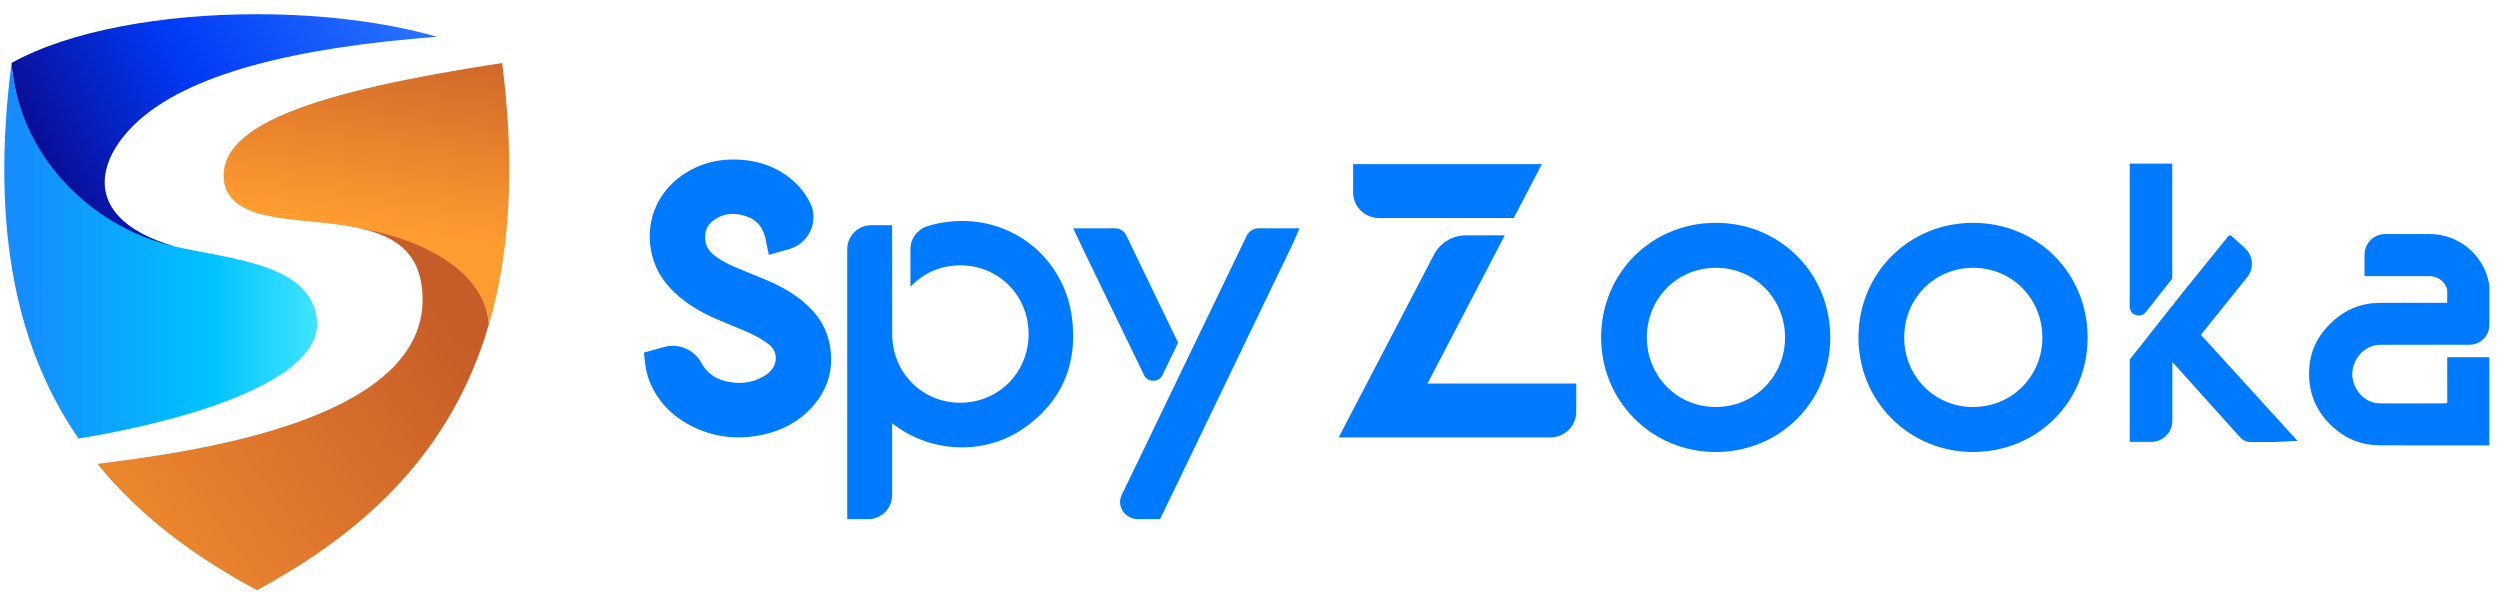
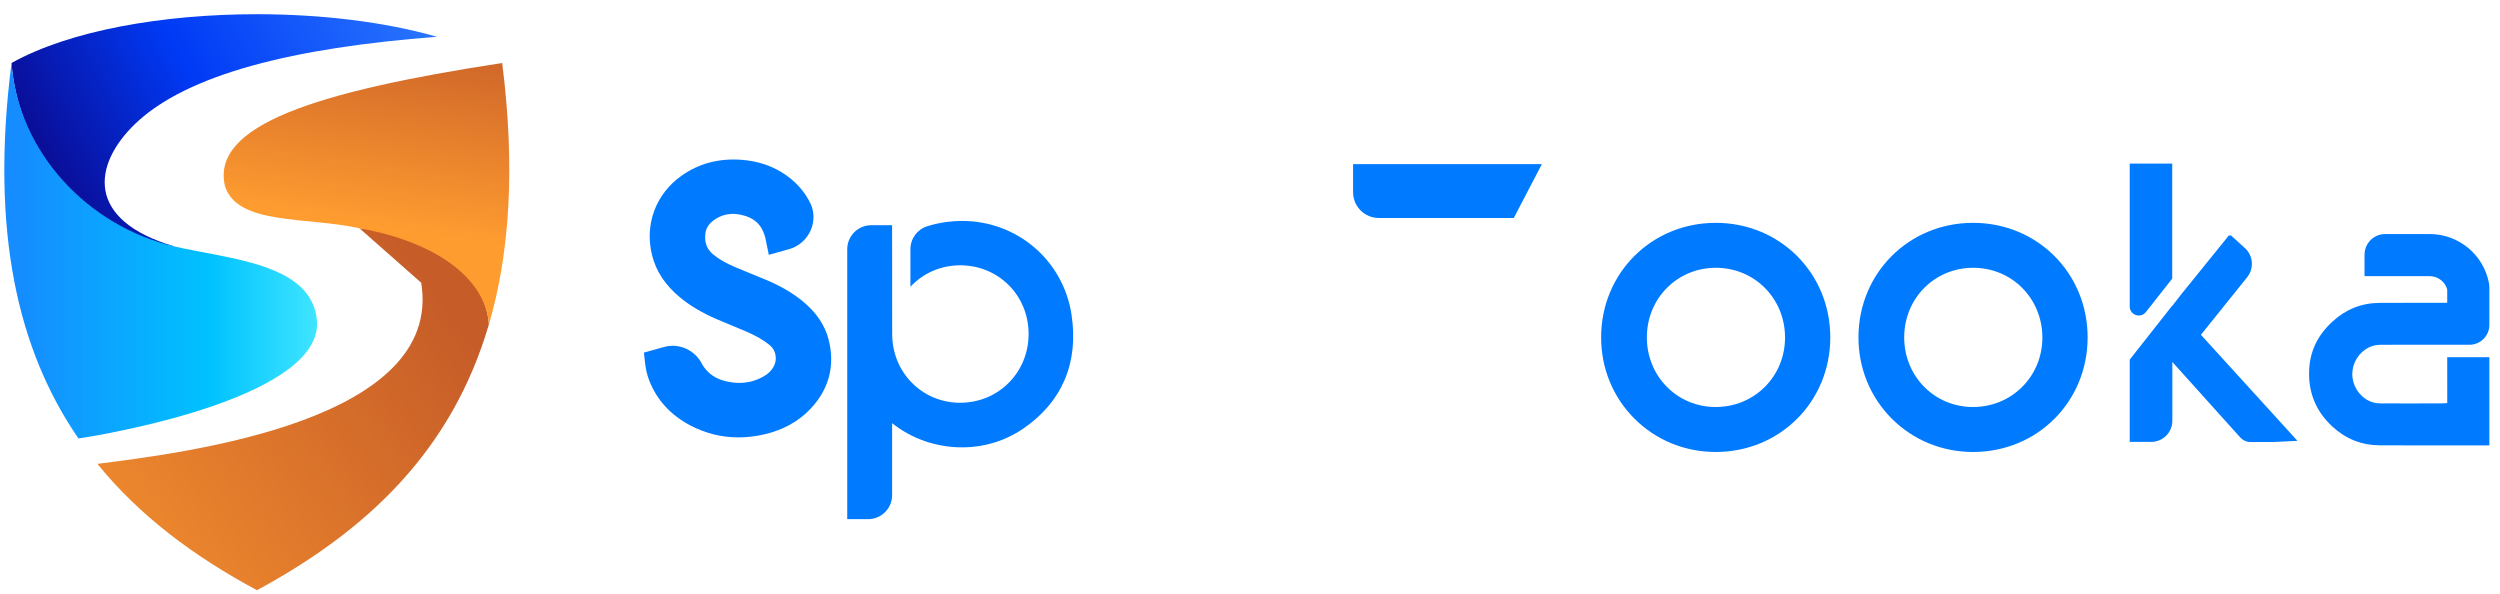
<svg xmlns="http://www.w3.org/2000/svg" width="202" height="48" viewBox="0 0 202 48" fill="none">
  <g clip-path="url(#clip0_3_2528)">
    <mask id="mask0_3_2528" style="mask-type:luminance" maskUnits="userSpaceOnUse" x="-3" y="-3" width="960" height="322">
      <path d="M-2.863 -2.437H956.092V318.174H-2.863V-2.437Z" fill="white" />
    </mask>
    <g mask="url(#mask0_3_2528)">
      <path d="M138.628 21.637H138.642C141.761 21.637 144.215 24.101 144.231 27.246C144.238 28.768 143.664 30.188 142.616 31.244C141.57 32.299 140.158 32.882 138.641 32.886H138.623C137.122 32.886 135.722 32.307 134.683 31.256C133.64 30.203 133.066 28.783 133.066 27.259C133.067 24.114 135.51 21.645 138.628 21.637ZM138.633 18.005C133.446 18.005 129.377 22.066 129.371 27.25C129.368 29.749 130.322 32.083 132.058 33.822C133.796 35.561 136.131 36.52 138.633 36.52H138.637C143.826 36.517 147.889 32.45 147.887 27.258C147.885 22.07 143.821 18.006 138.633 18.005Z" fill="#007AFF" />
      <path d="M159.421 21.637H159.435C162.554 21.637 165.008 24.101 165.024 27.246C165.031 28.768 164.457 30.188 163.409 31.244C162.363 32.299 160.951 32.882 159.433 32.886H159.416C157.914 32.886 156.515 32.307 155.475 31.256C154.433 30.203 153.859 28.783 153.859 27.259C153.86 24.114 156.303 21.645 159.421 21.637ZM159.426 18.005C154.239 18.005 150.17 22.066 150.164 27.25C150.161 29.749 151.115 32.083 152.851 33.822C154.589 35.561 156.923 36.52 159.426 36.52H159.43C164.619 36.517 168.682 32.45 168.68 27.258C168.678 22.07 164.614 18.006 159.426 18.005Z" fill="#007AFF" />
      <path d="M66.951 27.439C66.645 26.252 65.95 25.231 64.828 24.317C64.025 23.663 63.101 23.125 61.919 22.622C61.515 22.45 61.106 22.285 60.71 22.125C60.289 21.956 59.853 21.78 59.435 21.6C58.65 21.264 58.096 20.946 57.638 20.57C57.123 20.148 56.917 19.621 56.989 18.911C57.021 18.59 57.145 18.112 57.839 17.68C58.449 17.3 59.114 17.195 59.872 17.355C60.937 17.581 61.557 18.157 61.827 19.168C61.841 19.224 61.851 19.281 61.863 19.339C61.871 19.383 61.88 19.427 61.889 19.472L62.122 20.59L63.744 20.136C65.196 19.729 66.055 18.209 65.613 16.767C65.582 16.669 65.553 16.585 65.524 16.523C65.021 15.441 64.215 14.56 63.113 13.892C62.187 13.331 61.106 13.001 59.899 12.912C58.085 12.777 56.456 13.213 55.063 14.202C52.978 15.684 52.068 18.143 52.687 20.62C53.014 21.929 53.754 23.045 54.949 24.033C55.759 24.702 56.721 25.274 57.889 25.78C58.303 25.96 58.724 26.133 59.131 26.3C59.526 26.462 59.934 26.63 60.327 26.801C61.095 27.134 61.685 27.476 62.184 27.878C62.707 28.3 62.782 28.994 62.586 29.461C62.409 29.885 62.084 30.217 61.59 30.475C60.999 30.786 60.392 30.937 59.734 30.937C59.38 30.937 59.009 30.891 58.63 30.8C57.798 30.601 57.182 30.167 56.759 29.477C56.757 29.473 56.754 29.467 56.75 29.459C56.185 28.302 54.897 27.692 53.656 28.037L52.029 28.49L52.126 29.362C52.178 29.835 52.286 30.302 52.459 30.746C53.076 32.331 54.208 33.559 55.82 34.397C57.028 35.023 58.32 35.341 59.663 35.341C60.333 35.341 61.026 35.261 61.723 35.104C63.237 34.762 64.501 34.068 65.481 33.04C66.983 31.465 67.492 29.528 66.951 27.439Z" fill="#007AFF" />
      <path d="M197.736 28.861L197.738 32.571L197.209 32.596L194.535 32.598C193.821 32.598 193.108 32.598 192.393 32.596C192.016 32.595 191.695 32.528 191.411 32.388C190.59 31.987 190.062 31.133 190.064 30.214C190.074 29.305 190.603 28.461 191.411 28.066C191.695 27.927 192.017 27.858 192.393 27.858C193.108 27.857 193.822 27.856 194.535 27.856L196.275 27.857H199.533C200.421 27.857 201.141 27.137 201.141 26.249V23.202C201.141 23.108 201.134 23.014 201.117 22.92C200.697 20.6 198.674 18.911 196.319 18.911H192.723C191.801 18.911 191.054 19.659 191.054 20.58V22.314H196.317C196.927 22.314 197.482 22.697 197.698 23.268C197.722 23.332 197.734 23.397 197.735 23.463L197.735 24.468L197.112 24.467C196.454 24.466 195.796 24.466 195.137 24.466C194.018 24.466 193.103 24.468 192.258 24.474C190.812 24.482 189.531 24.994 188.451 25.994C187.197 27.154 186.583 28.51 186.575 30.137L186.574 30.203C186.57 31.871 187.202 33.303 188.451 34.461C189.531 35.46 190.812 35.971 192.257 35.981C193.101 35.986 194.019 35.988 195.147 35.988C195.752 35.988 196.357 35.987 196.963 35.987L197.925 35.986H201.141V28.861H197.736Z" fill="#007AFF" />
      <path d="M175.516 22.51V13.22H172.082V24.762C172.082 25.456 172.958 25.759 173.387 25.214L175.516 22.51Z" fill="#007AFF" />
      <path d="M177.834 27.051C178.126 26.687 180.273 24.016 181.576 22.393C182.141 21.69 182.064 20.669 181.402 20.058C180.982 19.671 180.568 19.293 180.258 19.02C180.182 19.027 180.146 19.031 180.07 19.039L179.938 19.216C179.737 19.473 176.479 23.478 176.28 23.736C176.025 24.062 175.768 24.393 175.516 24.717V24.695L172.082 29.057V35.704H173.821C174.762 35.704 175.525 34.94 175.525 33.999V29.246C177.349 31.272 179.172 33.299 180.994 35.326C181.224 35.582 181.525 35.718 181.865 35.718H181.878C182.17 35.715 182.463 35.714 182.756 35.714L183.54 35.715H183.673C183.719 35.715 183.765 35.712 183.824 35.709L185.634 35.619L177.834 27.051Z" fill="#007AFF" />
      <path d="M86.577 25.408C85.902 21.029 82.184 17.851 77.737 17.851C77.321 17.851 76.899 17.879 76.482 17.935C75.945 18.008 75.427 18.122 74.931 18.277C74.118 18.53 73.562 19.28 73.562 20.132V23.172C74.559 22.099 75.981 21.437 77.586 21.437C79.082 21.437 80.475 22.006 81.507 23.04C82.544 24.079 83.114 25.483 83.111 26.993C83.106 30.102 80.68 32.539 77.581 32.543C76.096 32.543 74.712 31.971 73.684 30.932C72.657 29.894 72.091 28.497 72.089 26.997L72.088 26.982L72.084 19.784C72.083 19.785 72.082 19.786 72.082 19.786V18.197H70.397C69.325 18.197 68.457 19.066 68.457 20.137V41.948H70.144C71.214 41.948 72.083 41.08 72.083 40.008V34.194C73.668 35.45 75.648 36.146 77.733 36.146C79.516 36.146 81.222 35.624 82.669 34.638C85.825 32.483 87.177 29.292 86.577 25.408Z" fill="#007AFF" />
      <path d="M117.409 17.612H122.315L124.583 13.261H109.33V15.536C109.33 16.683 110.26 17.612 111.406 17.612H117.409Z" fill="#007AFF" />
-       <path d="M115.343 30.99L121.585 19.014H118.447C117.36 19.014 116.363 19.618 115.861 20.582L108.168 35.341H125.285C126.431 35.341 127.361 34.411 127.361 33.265V30.99H115.343Z" fill="#007AFF" />
    </g>
-     <path d="M34.033 22.846C35.857 34 15.122 36.557 7.869 37.48C11.286 41.694 15.689 44.964 20.762 47.69C29.631 42.889 36.508 36.453 39.505 26.201C39.212 22.448 35.648 19.009 29.044 18.444C31.538 18.988 33.572 20.1 34.033 22.846Z" fill="url(#paint0_linear_3_2528)" />
+     <path d="M34.033 22.846C35.857 34 15.122 36.557 7.869 37.48C11.286 41.694 15.689 44.964 20.762 47.69C29.631 42.889 36.508 36.453 39.505 26.201C39.212 22.448 35.648 19.009 29.044 18.444Z" fill="url(#paint0_linear_3_2528)" />
    <path d="M0.93 5.091C1.475 12.323 6.989 18.989 14.096 19.912C6.905 17.794 7.471 13.329 10.93 9.996C15.123 5.992 23.719 3.853 35.312 2.972C31.065 1.757 25.91 1.148 20.756 1.148C13.193 1.148 5.631 2.459 0.93 5.091Z" fill="url(#paint1_linear_3_2528)" />
    <path d="M18.185 15.067C19.213 18.213 24.79 17.5 29.046 18.444C35.168 19.534 39.214 22.448 39.507 26.201C41.184 20.477 41.645 13.558 40.577 5.09C25.524 7.395 16.99 10.12 18.185 15.067Z" fill="url(#paint2_linear_3_2528)" />
    <path d="M6.338 35.426C9.505 34.964 26.172 31.925 25.606 25.866C25.187 21.274 18.499 20.939 14.096 19.912C7.136 18.297 1.475 12.322 0.93 5.09C-0.81 18.738 1.454 28.319 6.338 35.426Z" fill="url(#paint3_linear_3_2528)" />
    <mask id="mask1_3_2528" style="mask-type:luminance" maskUnits="userSpaceOnUse" x="-691" y="-139" width="960" height="321">
-       <path d="M-690.461 -138.658H268.495V181.952H-690.461V-138.658Z" fill="white" />
-     </mask>
+       </mask>
    <g mask="url(#mask1_3_2528)">
      <path d="M95.19 27.69L92.866 22.876C92.248 21.594 91.629 20.312 91.012 19.036C90.768 18.487 90.242 18.445 90.081 18.445C89.73 18.447 89.38 18.448 89.026 18.448L86.715 18.447L87.287 19.665C87.304 19.702 87.319 19.735 87.335 19.766L88.995 23.197C90.143 25.571 91.292 27.944 92.443 30.318C92.732 30.915 93.636 30.915 93.924 30.316L95.19 27.69Z" fill="#007AFF" />
      <path d="M102.625 18.448C102.332 18.448 102.04 18.447 101.748 18.444H101.734C101.305 18.442 100.913 18.677 100.736 19.045C100.202 20.154 99.666 21.263 99.131 22.372L99.132 22.372L93.876 33.278L93.877 33.279C93.658 33.734 93.431 34.202 93.203 34.674L93.199 34.684C92.712 35.691 92.216 36.718 91.747 37.689L90.635 39.992C90.192 40.909 90.906 41.948 91.978 41.948H93.731L93.967 41.46C94.578 40.192 95.399 38.49 96.24 36.746C97.26 34.632 98.309 32.457 99.049 30.919C99.051 30.916 99.053 30.912 99.054 30.908C100.846 27.19 102.637 23.472 104.429 19.754C104.446 19.716 104.463 19.678 104.482 19.634L104.997 18.447L102.625 18.448Z" fill="#007AFF" />
    </g>
  </g>
  <defs>
    <linearGradient id="paint0_linear_3_2528" x1="36.386" y1="25.003" x2="-0.556" y2="51.935" gradientUnits="userSpaceOnUse">
      <stop stop-color="#C65C28" />
      <stop offset="1" stop-color="#FF9C30" />
    </linearGradient>
    <linearGradient id="paint1_linear_3_2528" x1="33.684" y1="-1.48" x2="0.679" y2="16.15" gradientUnits="userSpaceOnUse">
      <stop stop-color="#2A77FF" />
      <stop offset="0.527" stop-color="#003AF5" />
      <stop offset="1" stop-color="#0D007A" />
    </linearGradient>
    <linearGradient id="paint2_linear_3_2528" x1="31.88" y1="0.711" x2="29.259" y2="18.109" gradientUnits="userSpaceOnUse">
      <stop stop-color="#C65C28" />
      <stop offset="1" stop-color="#FF9C30" />
    </linearGradient>
    <linearGradient id="paint3_linear_3_2528" x1="32.041" y1="20.258" x2="1.495" y2="20.258" gradientUnits="userSpaceOnUse">
      <stop stop-color="#6DFFFF" />
      <stop offset="0.493" stop-color="#00C2FF" />
      <stop offset="1" stop-color="#158CFF" />
    </linearGradient>
    <clipPath id="clip0_3_2528">
      <rect width="201.269" height="48" fill="white" />
    </clipPath>
  </defs>
</svg>